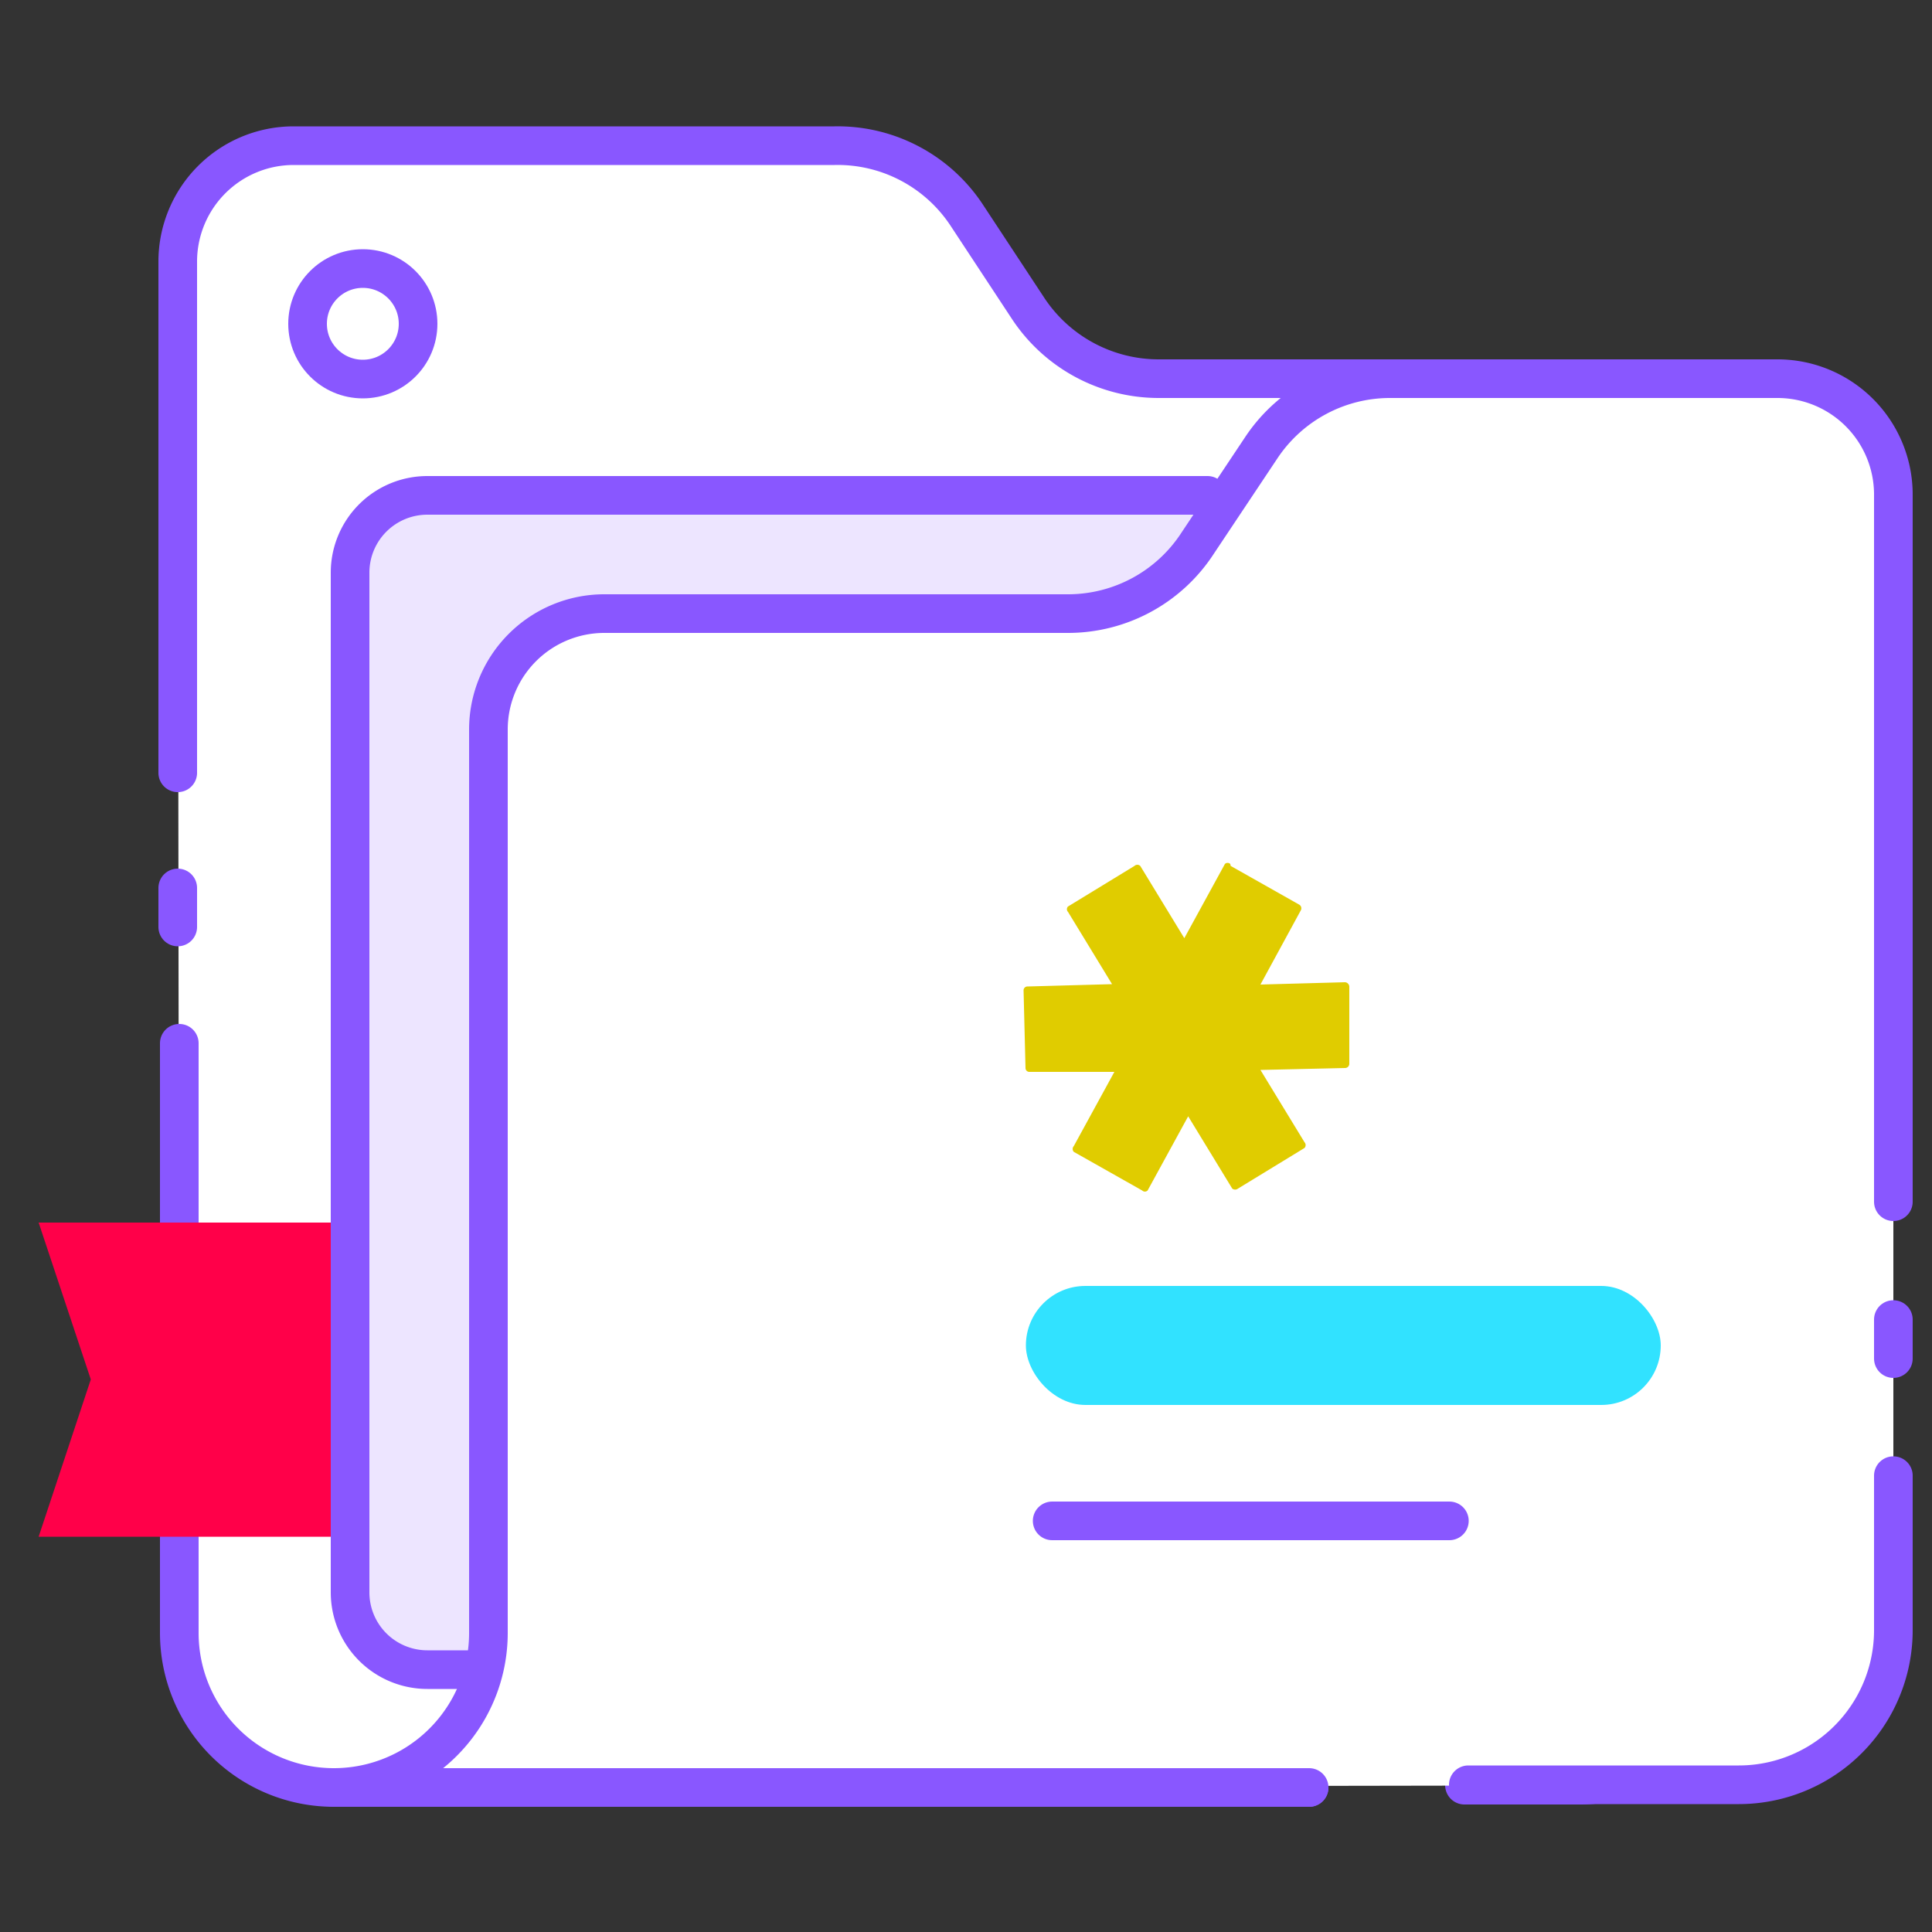
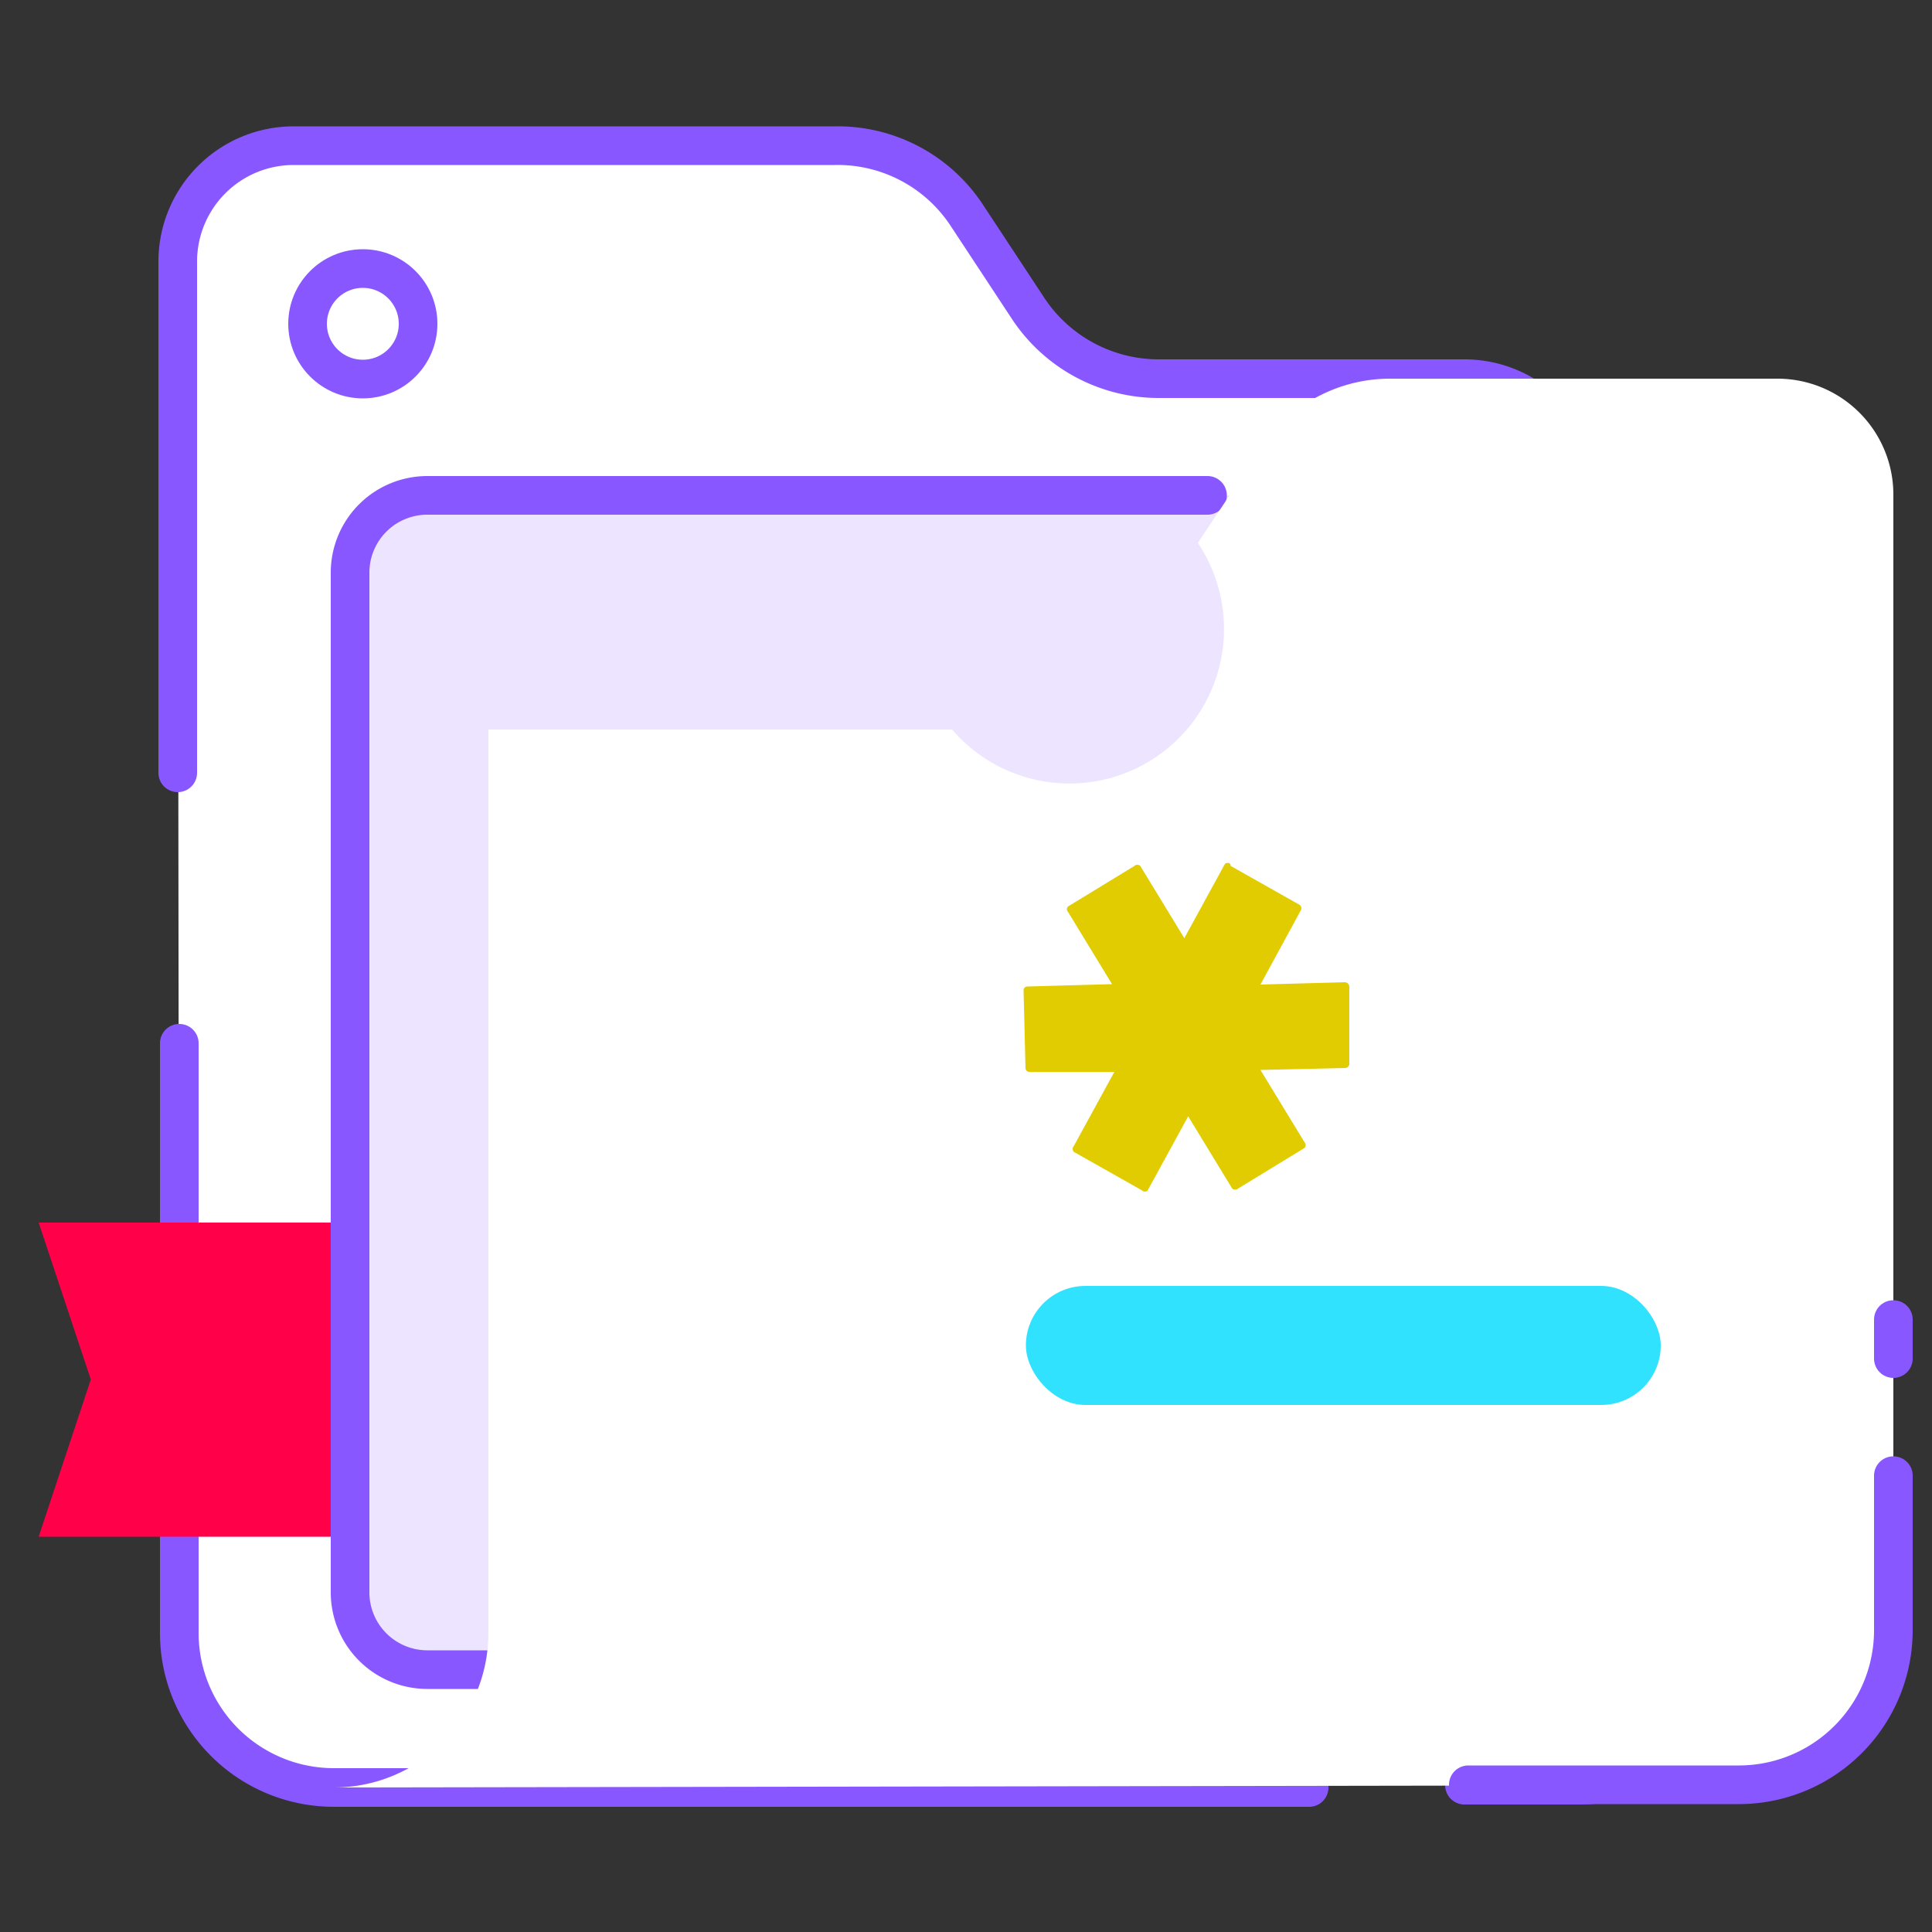
<svg xmlns="http://www.w3.org/2000/svg" id="Layer_1" data-name="Layer 1" viewBox="0 0 50 50">
  <rect x="0" y="0" width="50" height="50" fill="#333333" stroke="none" />
  <defs>
    <style>.cls-1,.cls-6{fill:#fff;}.cls-2{fill:none;}.cls-2,.cls-5,.cls-6{stroke:#8957ff;stroke-linecap:round;stroke-linejoin:round;}.cls-3{fill:#b89aff;}.cls-4{fill:#ff0049;}.cls-5{fill:#ede5ff;}.cls-7{fill:#31e2ff;}.cls-8{fill:#e0cc00;}</style>
  </defs>
  <path class="cls-1" d="M4.6,6.77a3,3,0,0,1,3-3h14A4,4,0,0,1,25,5.54L26.62,8A4.05,4.05,0,0,0,30,9.8H37.9a3,3,0,0,1,3,3v29.4c0,2.23-.29,4-2.52,4H8.64a4,4,0,0,1-4-4Z" />
  <path class="cls-2" d="M33.88,46.26H8.64a4,4,0,0,1-4-4V27" />
-   <line class="cls-2" x1="4.6" y1="23.99" x2="4.6" y2="22.98" />
  <path class="cls-2" d="M4.6,20V6.77a3,3,0,0,1,3-3h14A4,4,0,0,1,25,5.54L26.62,8A4.05,4.05,0,0,0,30,9.8H37.9a3,3,0,0,1,3,3v29.4c0,2.23,2.25,4,0,4h-3" />
  <path class="cls-3" d="M14.7,15.41a4,4,0,0,0-4,4V42.22a4.17,4.17,0,0,1-.13,1h31.4a2,2,0,0,0,2-2V15.41Z" />
  <polygon class="cls-4" points="1 31.64 2.35 35.7 1 39.77 11.3 39.77 11.3 31.64 1 31.64" />
  <path class="cls-5" d="M31.25,12.82H11.06a2,2,0,0,0-2,2V41.21a2,2,0,0,0,2,2H43.34a2,2,0,0,0,2-2V14.84a2,2,0,0,0-2-2h-2" />
-   <path class="cls-1" d="M8.64,46.26a4,4,0,0,0,4-4V18.88a3,3,0,0,1,3-3h12A4,4,0,0,0,31,14.05l1.64-2.46A4,4,0,0,1,36,9.8H46a3,3,0,0,1,3,3v29.4a4,4,0,0,1-4,4Z" />
+   <path class="cls-1" d="M8.64,46.26a4,4,0,0,0,4-4V18.88h12A4,4,0,0,0,31,14.05l1.64-2.46A4,4,0,0,1,36,9.8H46a3,3,0,0,1,3,3v29.4a4,4,0,0,1-4,4Z" />
  <path class="cls-2" d="M49,38.19v4a4,4,0,0,1-4,4h-7" />
  <line class="cls-2" x1="49" y1="34.15" x2="49" y2="35.16" />
-   <path class="cls-2" d="M33.88,46.26H8.64a4,4,0,0,0,4-4V18.88a3,3,0,0,1,3-3h12A4,4,0,0,0,31,14.05l1.64-2.46A4,4,0,0,1,36,9.8H46a3,3,0,0,1,3,3v18.3" />
  <circle class="cls-6" cx="9.39" cy="8.38" r="1.43" />
-   <line class="cls-2" x1="37.51" y1="39.36" x2="27.23" y2="39.36" />
  <rect class="cls-7" x="26.55" y="33.28" width="16.43" height="3.08" rx="1.54" />
  <path class="cls-8" d="M31.85,22.41l1.77,1a.11.11,0,0,1,.05.14l-1.05,1.93,2.19-.06a.12.12,0,0,1,.11.11h0l0,2a.11.11,0,0,1-.11.11h0l-2.19.05,1.14,1.87a.11.11,0,0,1,0,.15l-1.72,1.05a.12.12,0,0,1-.15,0l-1.14-1.87-1.05,1.92a.1.1,0,0,1-.14,0l-1.77-1a.11.11,0,0,1,0-.15l1.05-1.92-2.19,0a.1.1,0,0,1-.11-.1h0l-.05-2a.1.1,0,0,1,.1-.11l2.19-.06-1.14-1.87a.1.1,0,0,1,0-.14h0l1.72-1.05a.11.11,0,0,1,.15,0l1.14,1.87,1.05-1.92a.1.1,0,0,1,.14,0Z" />
</svg>